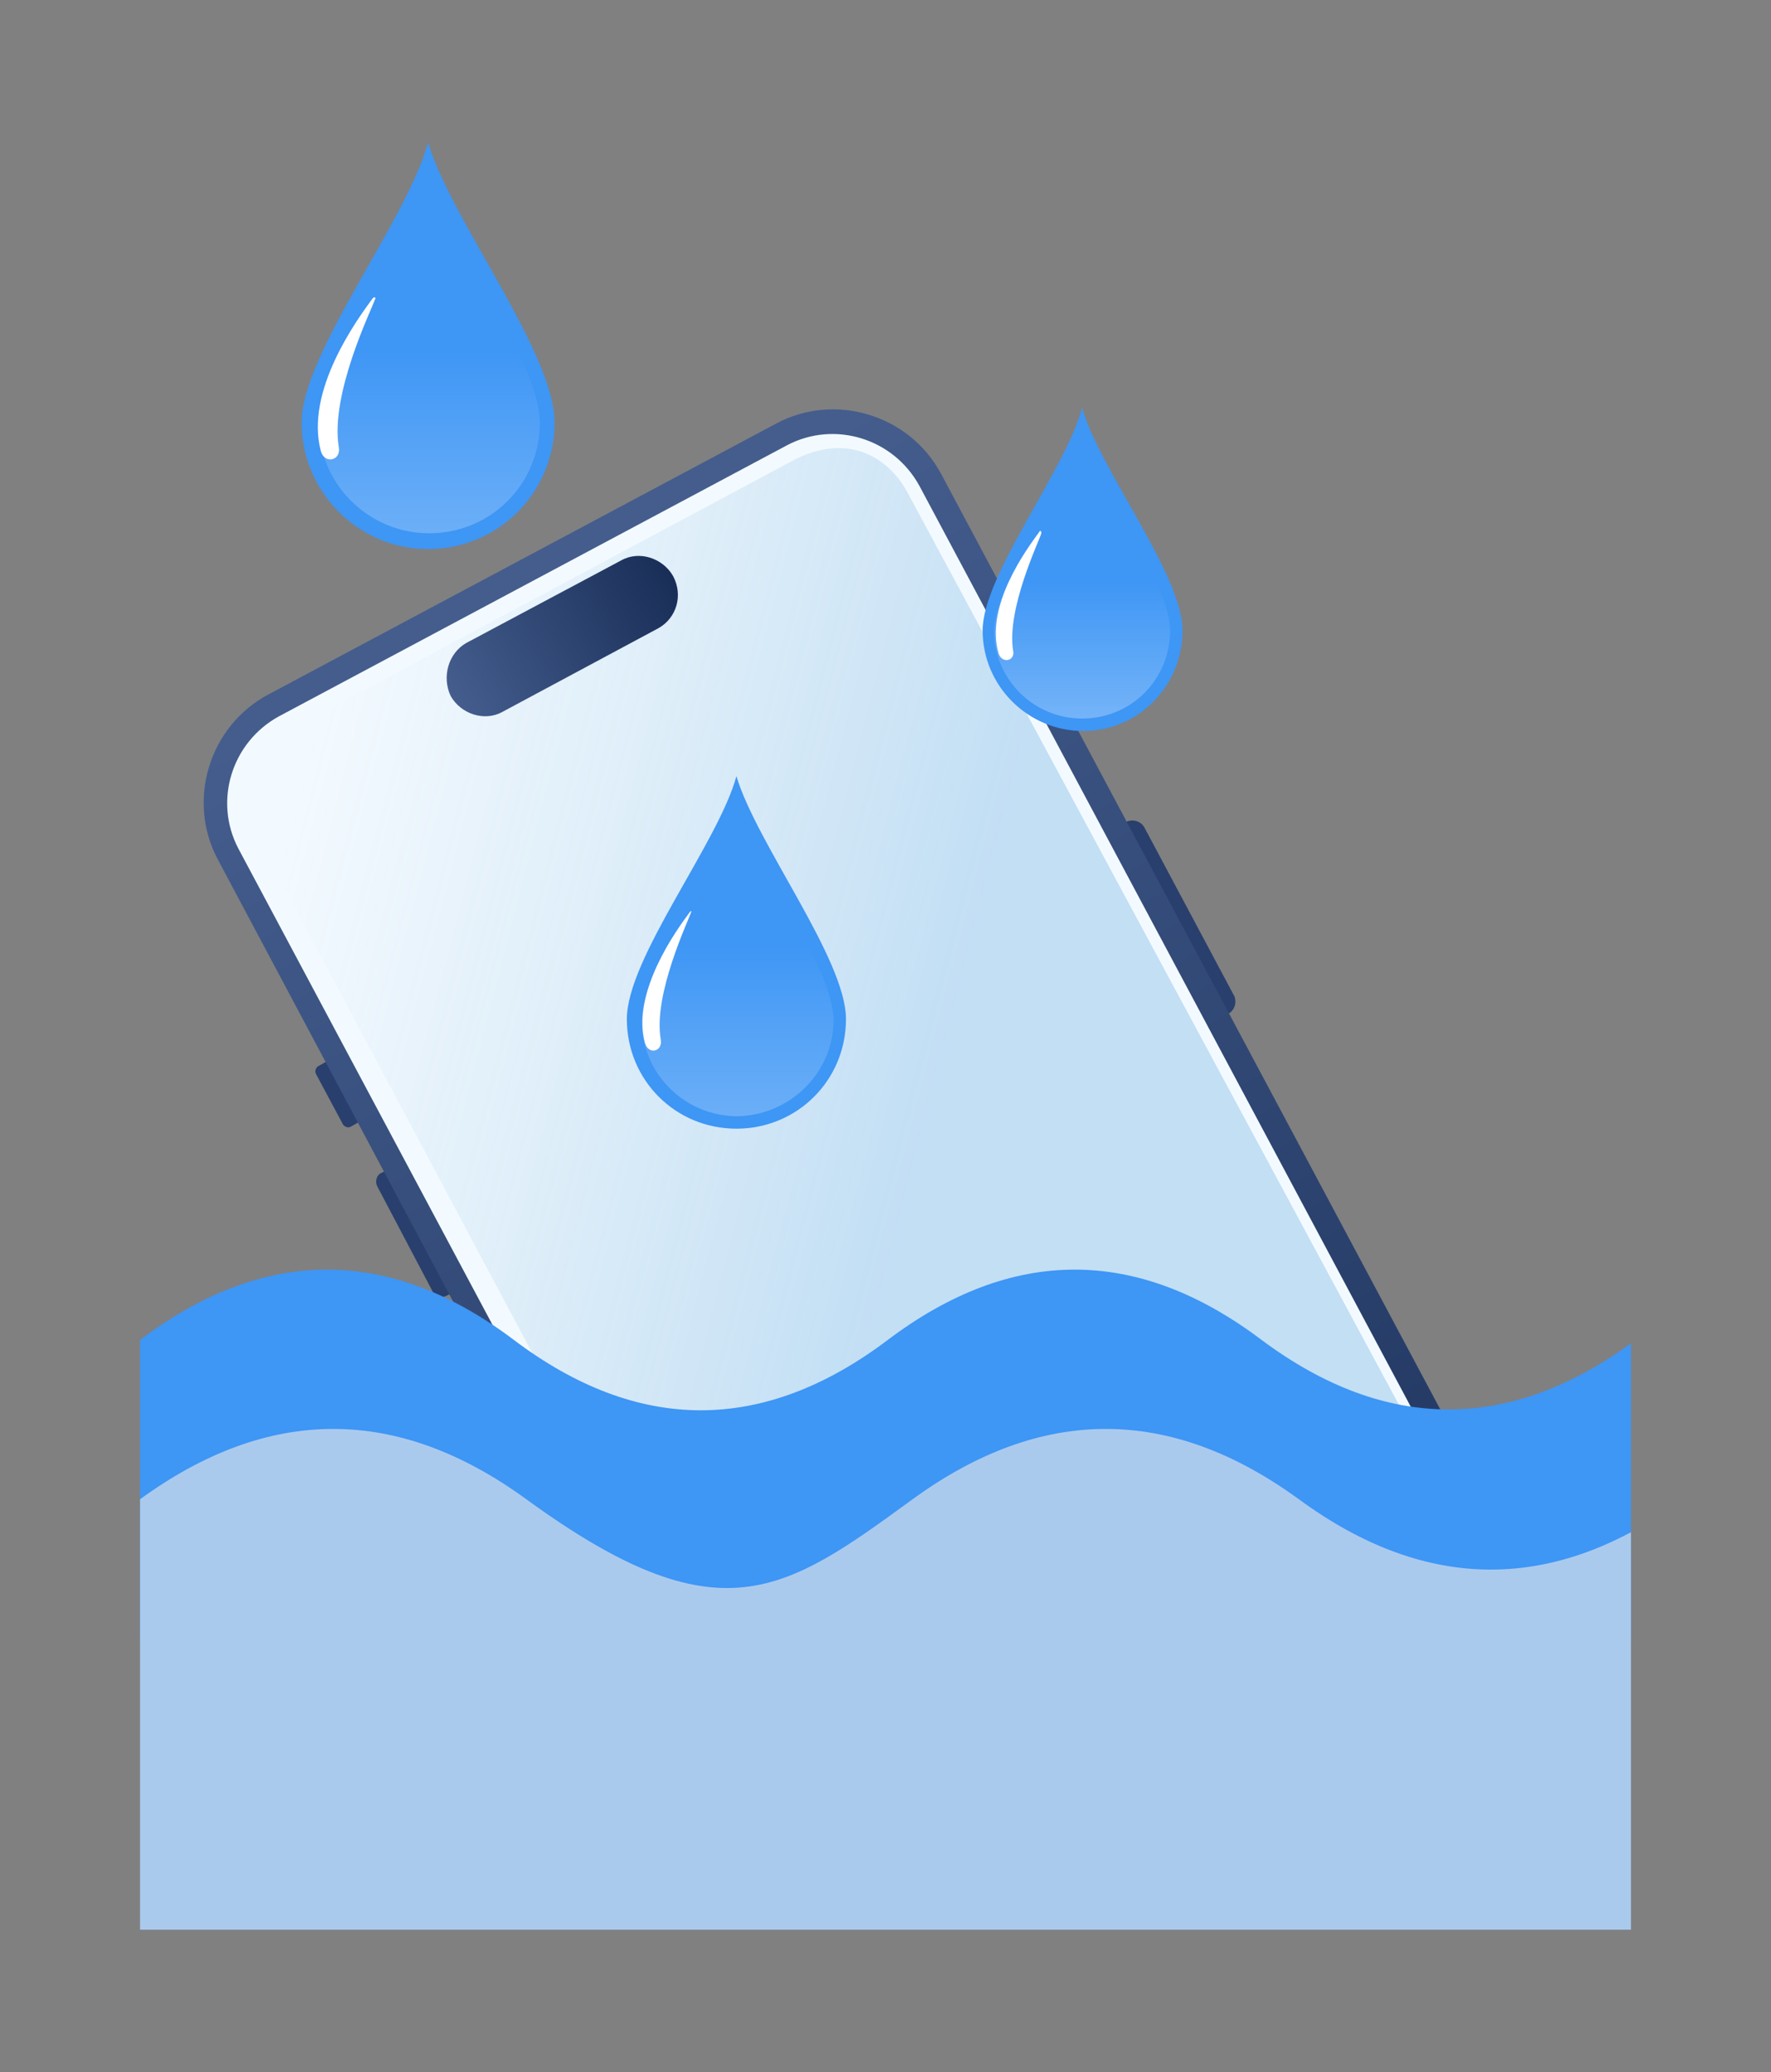
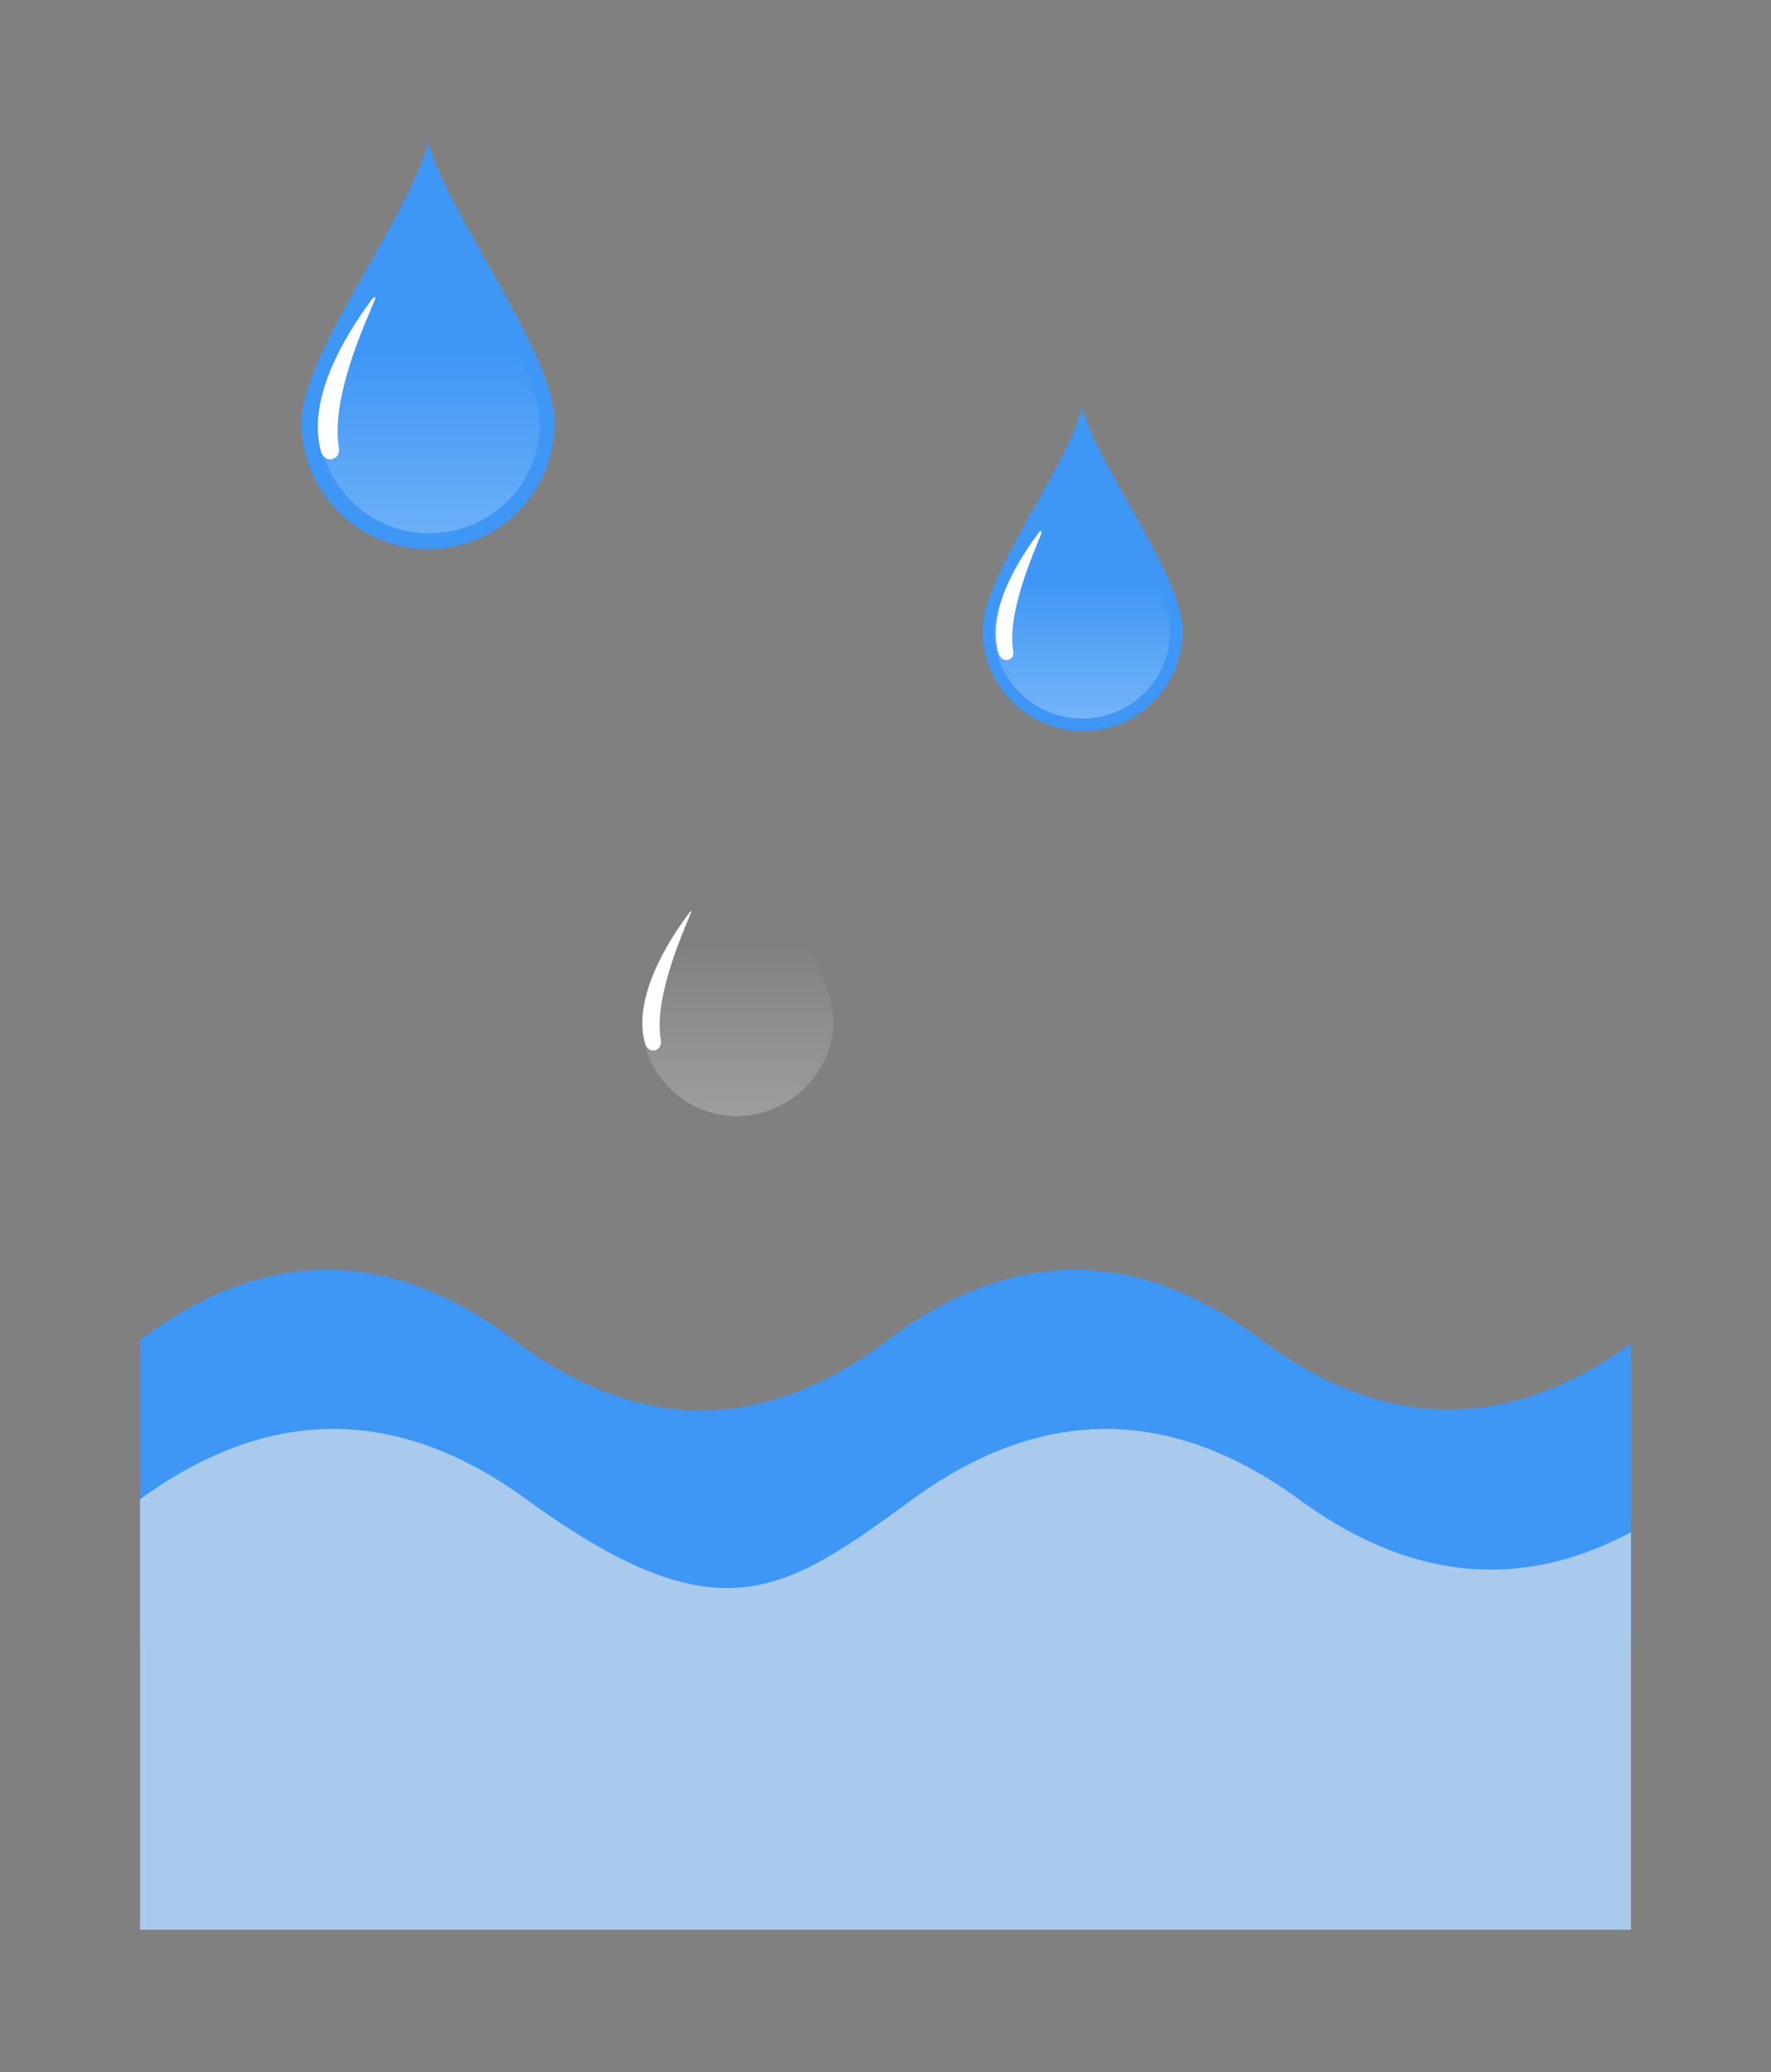
<svg xmlns="http://www.w3.org/2000/svg" xmlns:xlink="http://www.w3.org/1999/xlink" xml:space="preserve" id="レイヤー_1" x="0" y="0" version="1.0" viewBox="0 0 156.8 183.4">
  <rect x="0" y="0" width="156.8" height="183.4" fill="#808080" stroke="none" />
  <style>.st2{fill:#293f6d}.st7{fill:#3e96f5}.st10{fill:#fff}</style>
  <defs>
-     <path id="SVGID_1_" d="M13 31.9h129.6v118.6H13z" />
-   </defs>
+     </defs>
  <clipPath id="SVGID_00000003074509186463316070000013079974574993535649_">
    <use xlink:href="#SVGID_1_" style="overflow:visible" />
  </clipPath>
  <g style="clip-path:url(#SVGID_00000003074509186463316070000013079974574993535649_)">
    <path d="m24.6 61.9 43.9-23.5c5.3-2.8 11.9-.8 14.8 4.5l59.3 111c2.8 5.3.8 11.9-4.5 14.8l-43.9 23.5c-5.3 2.8-11.9.8-14.8-4.5l-59.3-111c-2.8-5.3-.8-11.9 4.5-14.8" style="fill:#f3faff" />
-     <path d="m31.8 99.3-.7.4c-.3.2-.7 0-.8-.3L28 95.1c-.2-.3 0-.7.3-.8l.7-.4zM39.9 114.5l-.4.2c-.4.2-1 .1-1.2-.4l-4.9-9.3c-.2-.4-.1-1 .4-1.2l.4-.2zM108.6 89.8l.2-.1c.5-.3.7-.9.5-1.5l-8-15c-.3-.5-.9-.7-1.5-.5l-.2.1zM46.7 127.2l-.4.2c-.4.2-1 .1-1.2-.4l-4.9-9.3c-.2-.4-.1-1 .4-1.2l.4-.2z" class="st2" />
    <linearGradient id="SVGID_00000072274121361005231650000006086152452265235879_" x1="19.657" x2="79.309" y1="95.792" y2="111.212" gradientUnits="userSpaceOnUse">
      <stop offset="0" style="stop-color:#6aa4ca;stop-opacity:0" />
      <stop offset="1" style="stop-color:#50a0dc" />
    </linearGradient>
    <path d="m132.9 160.3-42.3 22.6c-4.9 1.5-9.4-.6-11.9-3.9L23.9 76.2c-1.7-3.2-1.3-10 3.6-12.6l43-23c5.2-2.5 8.5.5 9.8 2.9l56.2 104.3c2.3 4.3 0 10.6-3.6 12.5" style="fill:url(#SVGID_00000072274121361005231650000006086152452265235879_);fill-opacity:.3" />
    <linearGradient id="SVGID_00000007409075215104285650000011065206846264774826_" x1="-366.8" x2="-344.556" y1="-221.474" y2="-221.474" gradientTransform="rotate(-28.091 402.112 -892.933)" gradientUnits="userSpaceOnUse">
      <stop offset="0" style="stop-color:#445d8d" />
      <stop offset="1" style="stop-color:#192e57" />
    </linearGradient>
-     <path d="M41.3 56.9 55 49.6c1.6-.9 3.7-.2 4.6 1.4.9 1.7.3 3.7-1.3 4.6L44.5 63c-1.6.9-3.7.2-4.6-1.4-.8-1.7-.2-3.8 1.4-4.7" style="fill:url(#SVGID_00000007409075215104285650000011065206846264774826_)" />
    <linearGradient id="SVGID_00000005980936038006907270000000481589714781649805_" x1="-355.445" x2="-355.907" y1="-227.031" y2="-83.12" gradientTransform="rotate(-28.091 402.112 -892.933)" gradientUnits="userSpaceOnUse">
      <stop offset="0" style="stop-color:#445d8d" />
      <stop offset="1" style="stop-color:#192e57" />
    </linearGradient>
    <path d="m138.9 169.2-45 24c-5.2 2.8-11.8.8-14.6-4.4l-60-112.7c-2.8-5.2-.8-11.8 4.4-14.6l45-24c5.2-2.8 11.8-.8 14.6 4.4l60.1 112.6c2.8 5.3.8 11.9-4.5 14.7M24.7 63.4c-4.2 2.3-5.8 7.5-3.6 11.7l60.1 112.6c2.3 4.2 7.5 5.8 11.7 3.6l45-24c4.2-2.3 5.8-7.5 3.6-11.7L81.4 43c-2.3-4.2-7.5-5.8-11.7-3.6z" style="fill:url(#SVGID_00000005980936038006907270000000481589714781649805_)" />
  </g>
  <defs>
    <path id="SVGID_00000118387835699536393320000008153137599478167454_" d="M12.3 13.6h132.1v157.2H12.3z" />
  </defs>
  <clipPath id="SVGID_00000053524030052467339650000007522202034914281884_">
    <use xlink:href="#SVGID_00000118387835699536393320000008153137599478167454_" style="overflow:visible" />
  </clipPath>
  <g style="clip-path:url(#SVGID_00000053524030052467339650000007522202034914281884_)">
    <path d="M144.8 118.6v26.7H12.4v-26.7c11-8.3 22.1-8.3 33.1 0s22.1 8.3 33.1 0 22.1-8.3 33.1 0c11 8.2 22.1 8.2 33.1 0" class="st7" />
    <path d="M149 132.7v64.5H12.4v-64.5q17.1-12.45 34.2 0c17.1 12.45 22.8 8.3 34.2 0q17.1-12.45 34.2 0c11.3 8.3 22.7 8.3 34 0" style="fill:#aacaed" />
  </g>
  <path d="M49.1 37.4c0-6.2-9.2-18-11.2-24.8-1.8 6.8-11.2 18.7-11.2 24.8s5 11.2 11.2 11.2 11.2-5 11.2-11.2" class="st7" />
  <linearGradient id="SVGID_00000026874908779933176900000011569096872133143705_" x1="37.937" x2="37.937" y1="51.384" y2="30.819" gradientUnits="userSpaceOnUse">
    <stop offset="0" style="stop-color:#fff" />
    <stop offset="1" style="stop-color:#fff;stop-opacity:0" />
  </linearGradient>
  <path d="M47.8 37.4c0-5.4-8-15.8-9.8-21.8-1.6 6-9.8 16.4-9.8 21.8s4.4 9.8 9.8 9.8 9.8-4.3 9.8-9.8" style="fill:url(#SVGID_00000026874908779933176900000011569096872133143705_);fill-opacity:.3" />
  <path d="M33 26.4c-1.4 1.9-6 8.2-4.6 13.5.3 1.2 1.8.9 1.6-.3-.8-4.7 2.9-12.2 3.2-13.1.1-.1 0-.3-.2-.1" class="st10" />
-   <path d="M74.9 90.2c0-5.3-7.9-15.5-9.7-21.5-1.6 5.9-9.7 16.1-9.7 21.5s4.3 9.7 9.7 9.7 9.7-4.3 9.7-9.7" class="st7" />
  <linearGradient id="SVGID_00000096017170732345503190000010016492831242881694_" x1="65.299" x2="65.299" y1="103.024" y2="83.523" gradientUnits="userSpaceOnUse">
    <stop offset="0" style="stop-color:#fff" />
    <stop offset="1" style="stop-color:#fff;stop-opacity:0" />
  </linearGradient>
  <path d="M73.8 90.3c0-4.7-6.9-13.6-8.5-18.8-1.4 5.2-8.5 14.1-8.5 18.8s3.8 8.5 8.5 8.5c4.7-.1 8.5-3.9 8.5-8.5" style="fill:url(#SVGID_00000096017170732345503190000010016492831242881694_);fill-opacity:.3" />
  <path d="M61.1 80.7c-1.2 1.6-5.2 7.1-4 11.6.3 1.1 1.6.8 1.4-.3-.7-4 2.5-10.6 2.7-11.3.1 0 0-.1-.1 0" class="st10" />
  <path d="M104.7 55.8c0-4.9-7.3-14.2-8.9-19.7-1.4 5.4-8.8 14.8-8.8 19.7s4 8.9 8.9 8.9 8.8-4 8.8-8.9" class="st7" />
  <linearGradient id="SVGID_00000168826507226539498280000012309700767005673651_" x1="95.863" x2="95.863" y1="64.384" y2="51.379" gradientUnits="userSpaceOnUse">
    <stop offset="0" style="stop-color:#fff" />
    <stop offset="1" style="stop-color:#fff;stop-opacity:0" />
  </linearGradient>
  <path d="M103.6 55.8c0-4.3-6.4-12.5-7.8-17.3-1.3 4.7-7.8 13-7.8 17.3s3.5 7.8 7.8 7.8c4.4 0 7.8-3.5 7.8-7.8" style="fill:url(#SVGID_00000168826507226539498280000012309700767005673651_);fill-opacity:.3" />
  <path d="M92 47.1c-1.1 1.5-4.8 6.5-3.6 10.7.3 1 1.5.7 1.3-.2-.6-3.7 2.3-9.7 2.5-10.4 0-.2-.1-.3-.2-.1" class="st10" />
</svg>